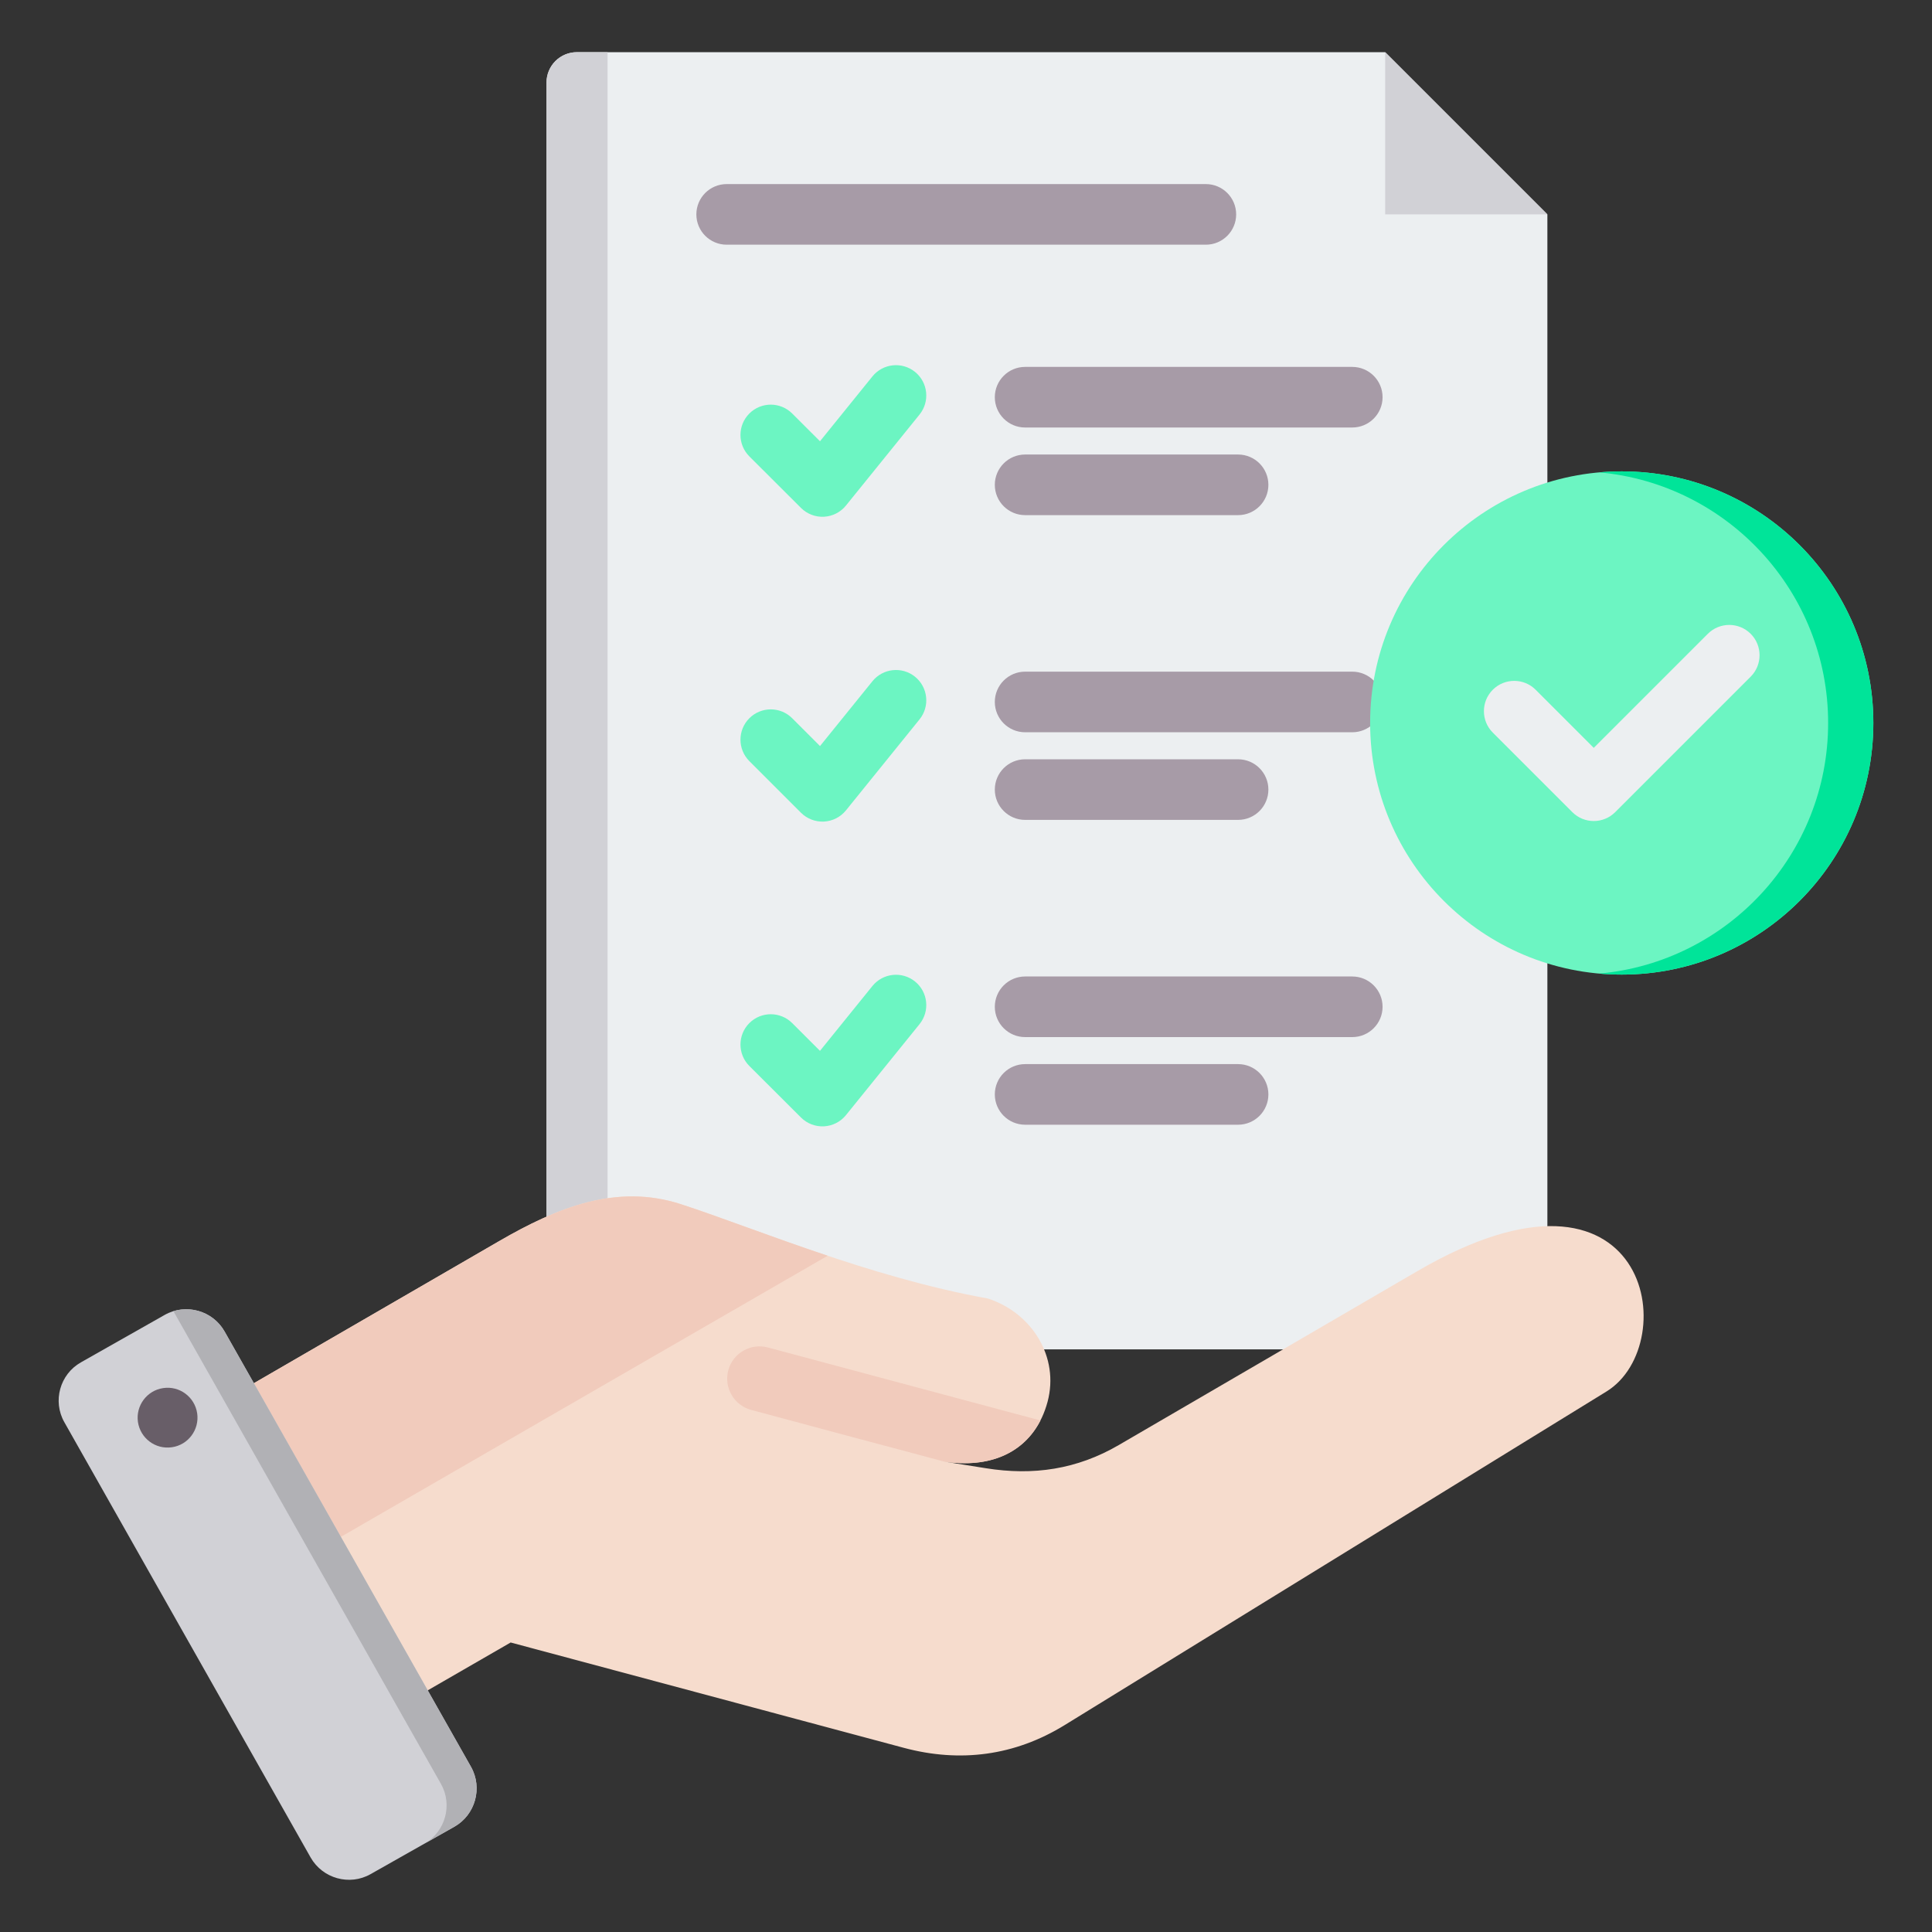
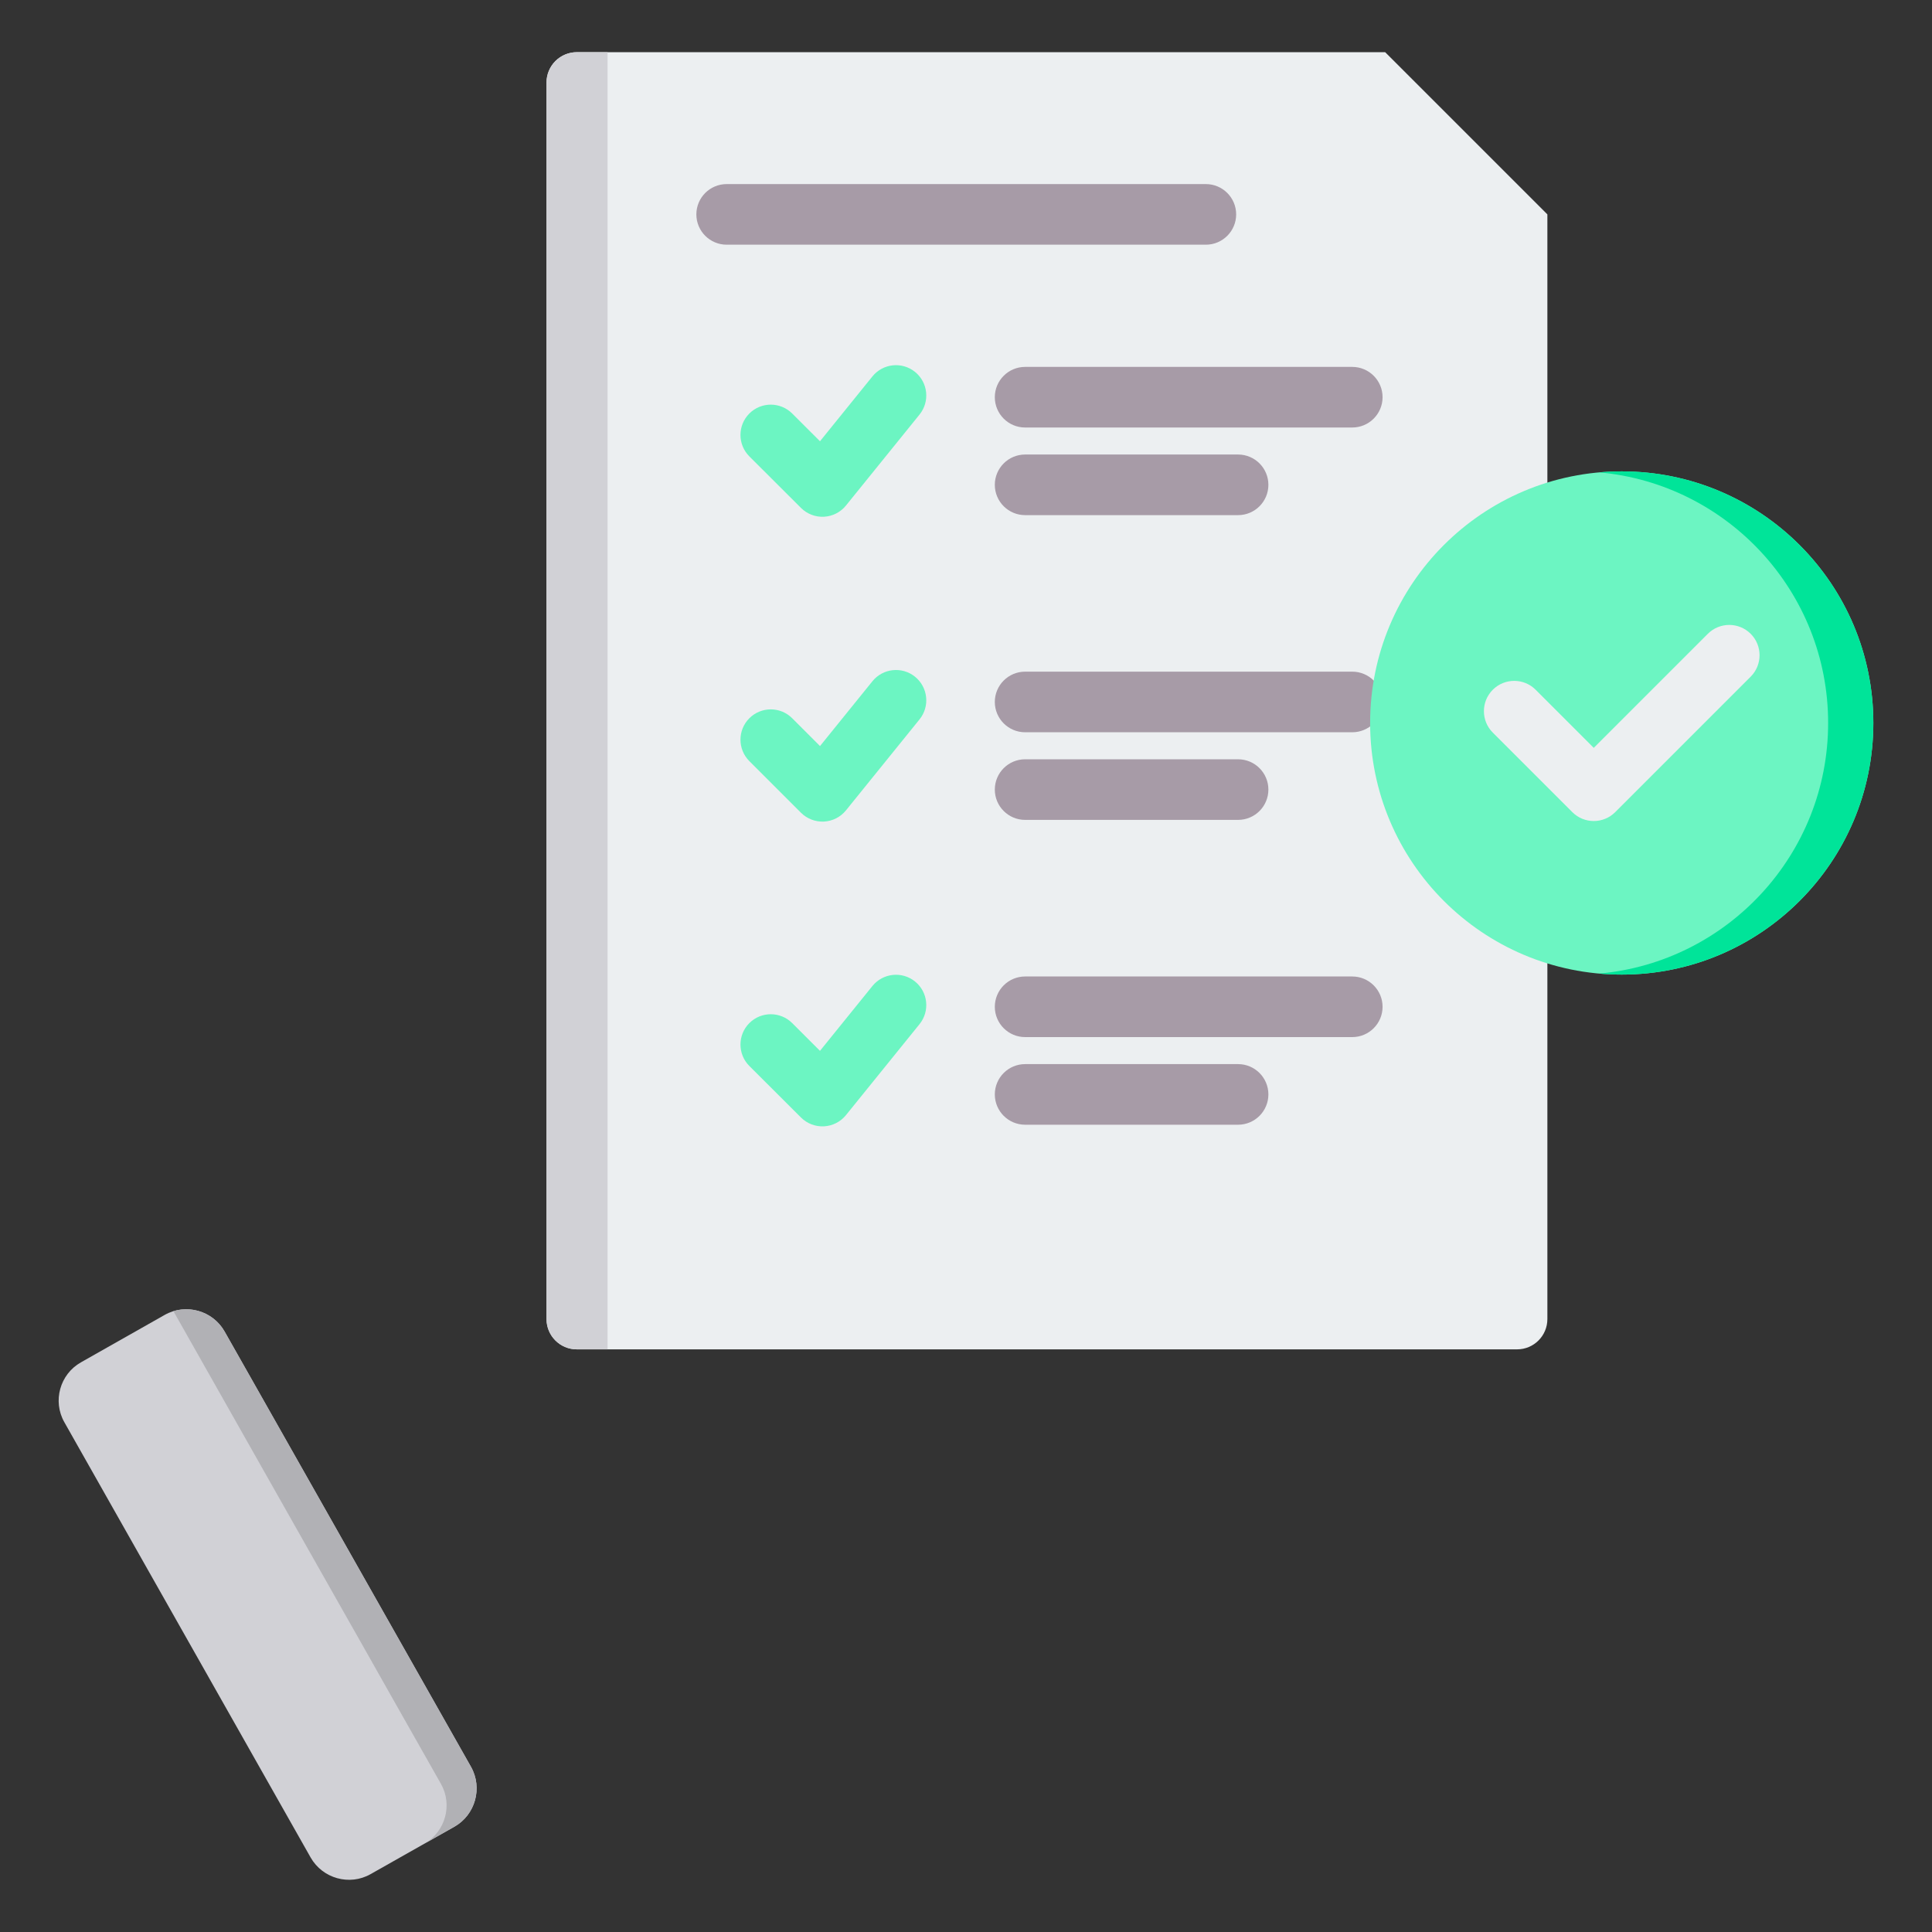
<svg xmlns="http://www.w3.org/2000/svg" clip-rule="evenodd" fill-rule="evenodd" stroke-linejoin="round" stroke-miterlimit="2" viewBox="0 0 510 510">
  <rect x="0" y="0" width="510" height="510" fill="#333333" stroke="none" />
  <g>
    <g>
      <path d="m144.268 21.777c0-2.121.843-4.156 2.343-5.657 1.501-1.5 3.535-2.343 5.657-2.343h213.385l42.817 42.817v291.603c0 4.418-3.581 8-8 8h-248.202c-4.418 0-8-3.582-8-8z" fill="#eceff1" />
      <path d="m160.379 356.197h-8.111c-4.418 0-8-3.582-8-8v-326.42c0-2.121.843-4.156 2.343-5.657 1.501-1.5 3.535-2.343 5.657-2.343h8.111z" fill="#d1d1d6" />
-       <path d="m365.653 13.777v42.817h42.817z" fill="#d1d1d6" />
      <path d="m197.813 120.478c-3.125-3.119-3.13-8.188-.011-11.313 3.119-3.126 8.188-3.131 11.314-.012l7.342 7.328 13.838-17.114c2.777-3.434 7.818-3.967 11.251-1.191 3.434 2.776 3.967 7.818 1.191 11.251l-19.424 24.021c-1.425 1.763-3.531 2.838-5.795 2.958-2.264.121-4.472-.724-6.077-2.326zm-.005 80.436c-3.122-3.123-3.122-8.192 0-11.314s8.191-3.122 11.313 0l7.342 7.342 13.833-17.107c2.777-3.434 7.818-3.967 11.251-1.191 3.434 2.776 3.967 7.818 1.191 11.251l-19.424 24.021c-1.426 1.764-3.534 2.839-5.799 2.959-2.265.119-4.474-.728-6.078-2.332zm.005 80.481c-3.125-3.119-3.13-8.189-.011-11.314s8.188-3.13 11.314-.011l7.342 7.327 13.838-17.114c2.777-3.433 7.818-3.967 11.251-1.19 3.434 2.776 3.967 7.817 1.191 11.25l-19.424 24.021c-1.425 1.763-3.531 2.838-5.795 2.959s-4.472-.725-6.077-2.326z" fill="#6cf5c2" />
      <path d="m270.606 112.852c-4.415 0-8-3.585-8-8 0-4.416 3.585-8 8-8h86.359c4.415 0 8 3.584 8 8 0 4.415-3.585 8-8 8zm0 23.13c-4.415 0-8-3.584-8-8 0-4.415 3.585-8 8-8h56.217c4.416 0 8 3.585 8 8 0 4.416-3.584 8-8 8zm0 57.318c-4.415 0-8-3.584-8-8 0-4.415 3.585-8 8-8h86.359c4.415 0 8 3.585 8 8 0 4.416-3.585 8-8 8zm0 23.131c-4.415 0-8-3.585-8-8s3.585-8 8-8h56.217c4.416 0 8 3.585 8 8s-3.584 8-8 8zm0 57.337c-4.415 0-8-3.584-8-8 0-4.415 3.585-8 8-8h86.359c4.415 0 8 3.585 8 8 0 4.416-3.585 8-8 8zm0 23.131c-4.415 0-8-3.585-8-8s3.585-8 8-8h56.217c4.416 0 8 3.585 8 8s-3.584 8-8 8zm-78.785-232.305c-4.415 0-8-3.584-8-8 0-4.415 3.585-8 8-8h126.495c4.415 0 8 3.585 8 8 0 4.416-3.585 8-8 8z" fill="#a79ba7" />
    </g>
    <g>
      <circle cx="428.098" cy="190.849" fill="#6cf5c2" r="66.419" />
      <path d="m422.131 124.695c1.966-.175 3.956-.265 5.967-.265 36.658 0 66.419 29.761 66.419 66.419 0 36.657-29.761 66.419-66.419 66.419-2.011 0-4.001-.09-5.967-.265 33.867-3.022 60.452-31.508 60.452-66.154 0-34.647-26.585-63.133-60.452-66.154z" fill="#00e499" />
      <path d="m394.058 193.389c-3.122-3.122-3.122-8.191 0-11.313 3.122-3.123 8.192-3.123 11.314 0 0 0 15.343 15.342 15.343 15.342l30.11-30.109c3.122-3.123 8.191-3.123 11.313 0 3.122 3.122 3.122 8.191 0 11.313l-35.767 35.767c-3.124 3.124-8.189 3.124-11.313 0z" fill="#eceff1" />
    </g>
    <g>
-       <path d="m49.78 375.118 81.982-47.49c15.393-8.919 31.034-15.245 47.959-9.759 18.853 6.127 49.639 19.247 81.044 24.906 11.662 3.78 18.926 15.442 15.764 27.278-3.188 11.835-13.17 17.938-27.303 15.764l10.995 1.754c12.577 2.026 24.115.296 35.135-6.128l78.82-45.908c61.277-35.679 70.271 19.223 49.911 31.775l-143.062 88.085c-13.144 8.08-27.549 9.983-42.473 5.98l-103.751-27.797-38.446 22.188c-7.388 4.25-16.876 1.705-21.15-5.683l-31.084-53.815c-4.249-7.388-1.704-16.876 5.659-21.15z" fill="#f6dccd" />
-       <path d="m274.651 374.97c-4.374 8.573-13.417 12.7-25.425 10.847-16.975-4.497-33.974-9.093-50.949-13.639-4.546-1.236-7.239-5.906-6.029-10.452 1.211-4.546 5.906-7.24 10.452-6.029z" fill="#f1cbbc" />
-       <path d="m49.78 375.118 81.982-47.49c15.393-8.919 31.034-15.245 47.959-9.759 10.081 3.261 23.597 8.549 38.768 13.614l-158.826 91.717-15.542-26.932c-4.249-7.388-1.704-16.876 5.659-21.15z" fill="#f1cbbc" />
      <path d="m59.292 351.497 65.033 114.894c3.138 5.559 1.161 12.675-4.373 15.813l-22.139 12.527c-5.535 3.138-12.651 1.161-15.814-4.398l-65.007-114.894c-3.163-5.559-1.186-12.675 4.373-15.813l22.114-12.527c5.559-3.138 12.675-1.162 15.813 4.398z" fill="#d1d1d6" />
      <path d="m93.514 430.44 11.489 20.335 11.391 20.113c3.137 5.534 1.186 12.626-4.349 15.788l7.907-4.472c5.534-3.138 7.511-10.254 4.373-15.813l-11.415-20.187-22.93-40.522-22.954-40.546-7.734-13.639c-2.717-4.818-8.425-6.943-13.515-5.387l13.367 23.621 22.93 40.522 11.415 20.162z" fill="#b1b1b5" />
-       <path d="m43.084 366.421c-4.3.617-7.289 4.645-6.672 8.944.643 4.324 4.646 7.314 8.97 6.671 4.299-.617 7.289-4.62 6.671-8.944-.643-4.324-4.645-7.314-8.969-6.671z" fill="#685e68" />
    </g>
  </g>
</svg>